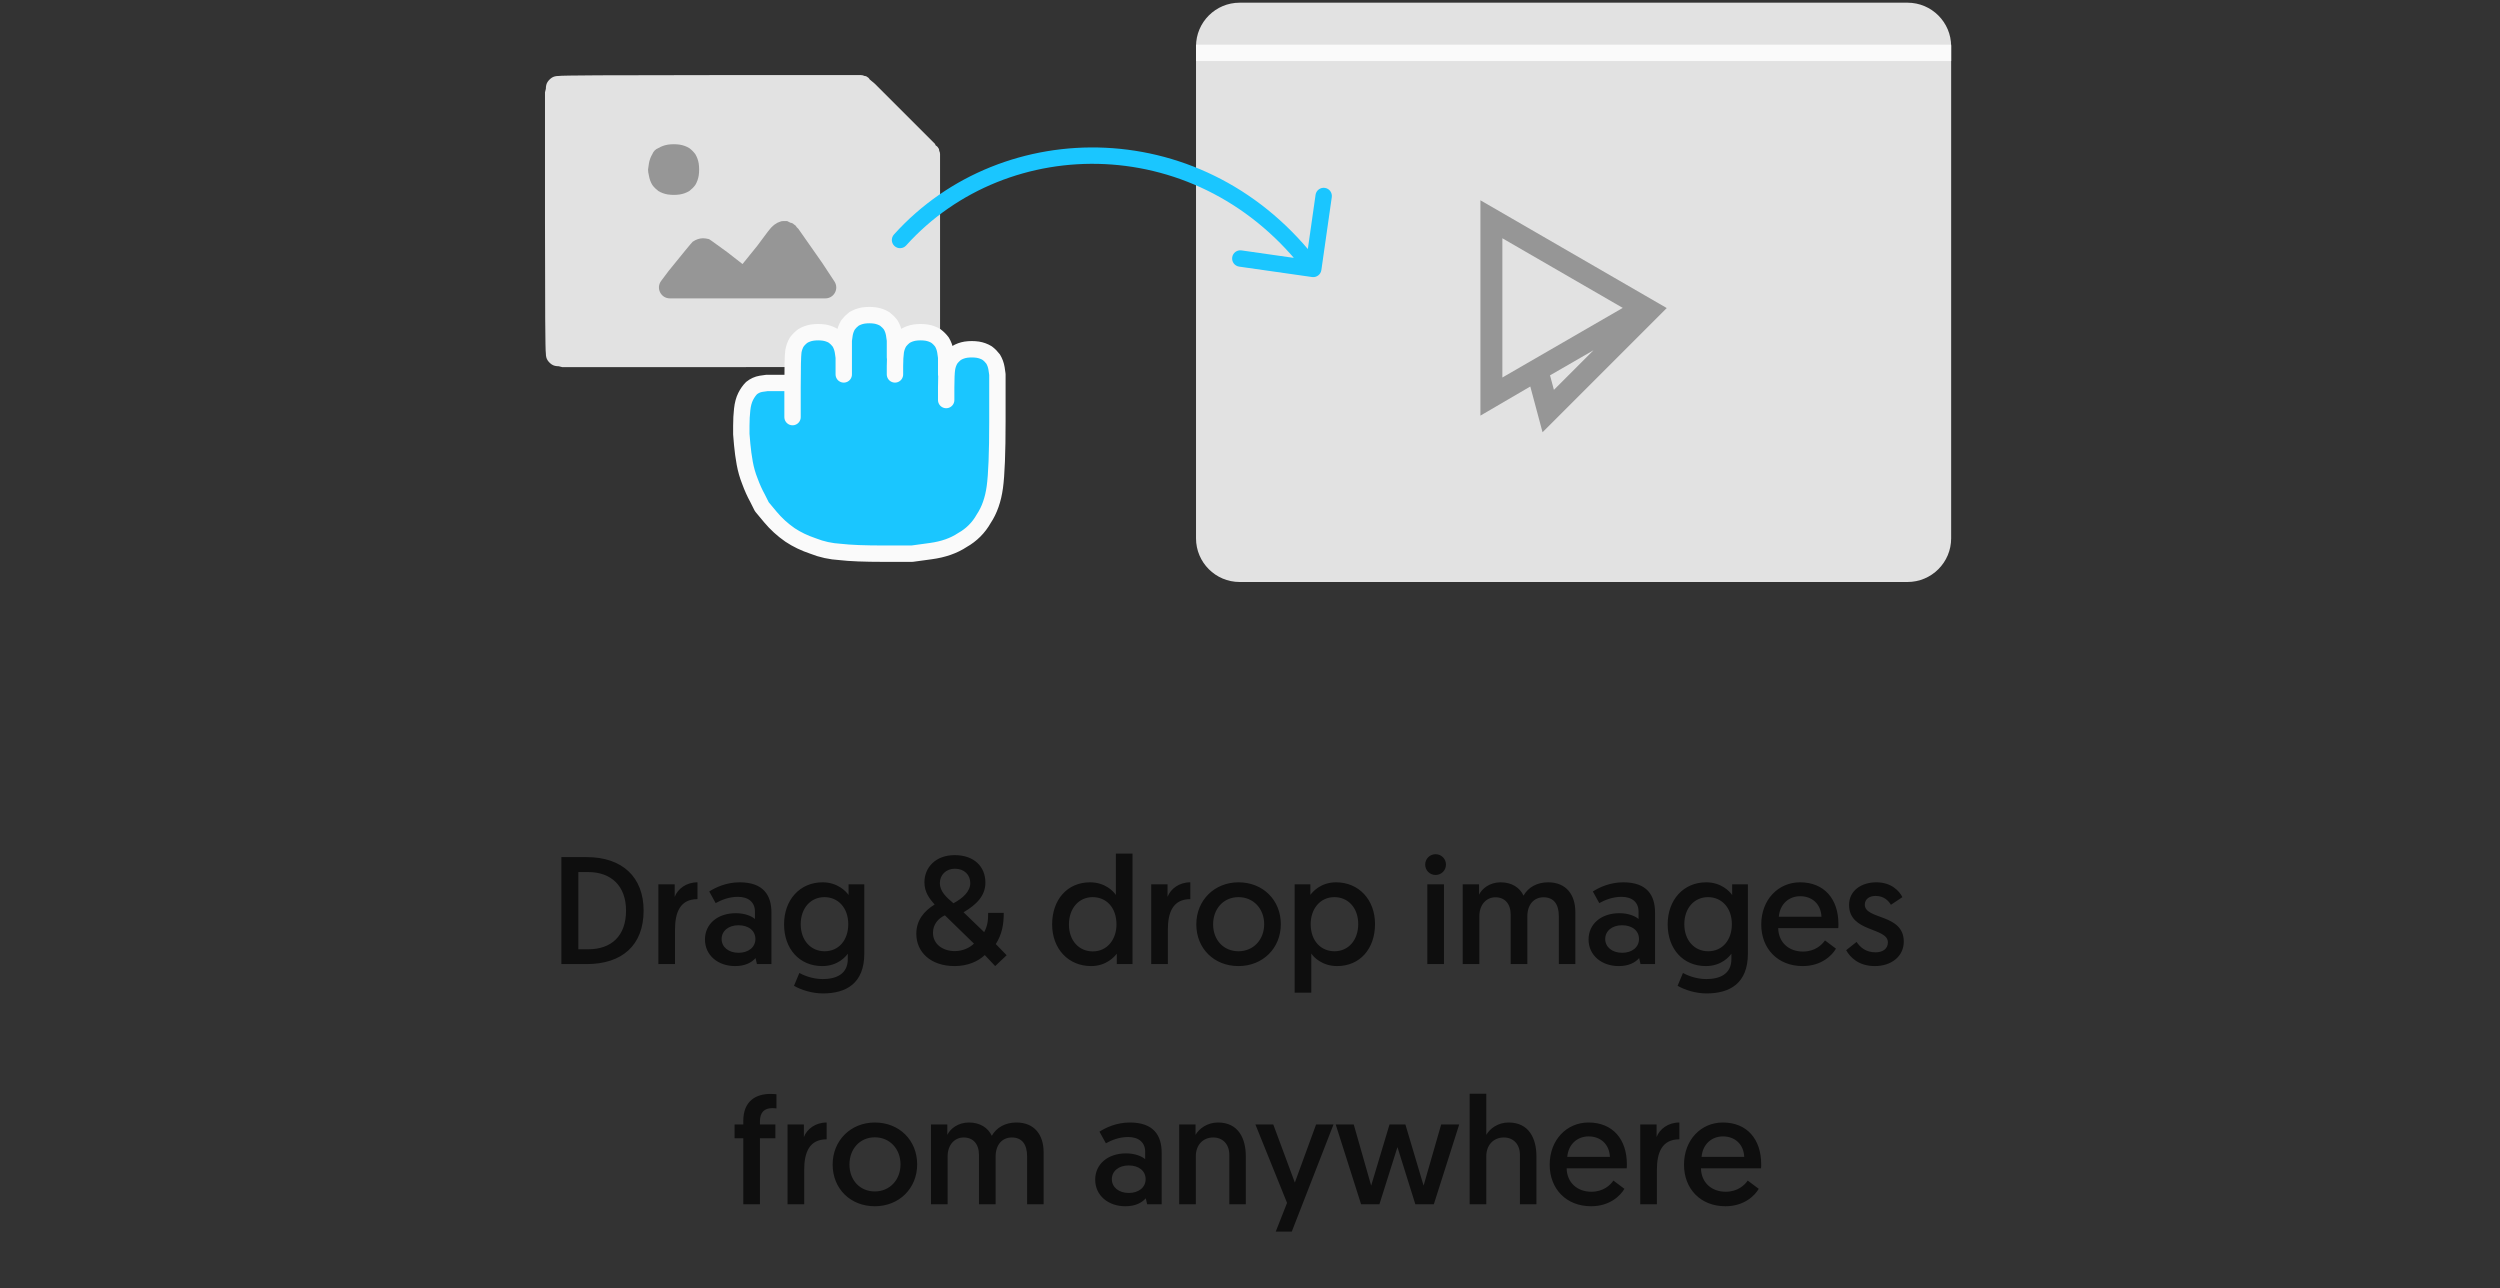
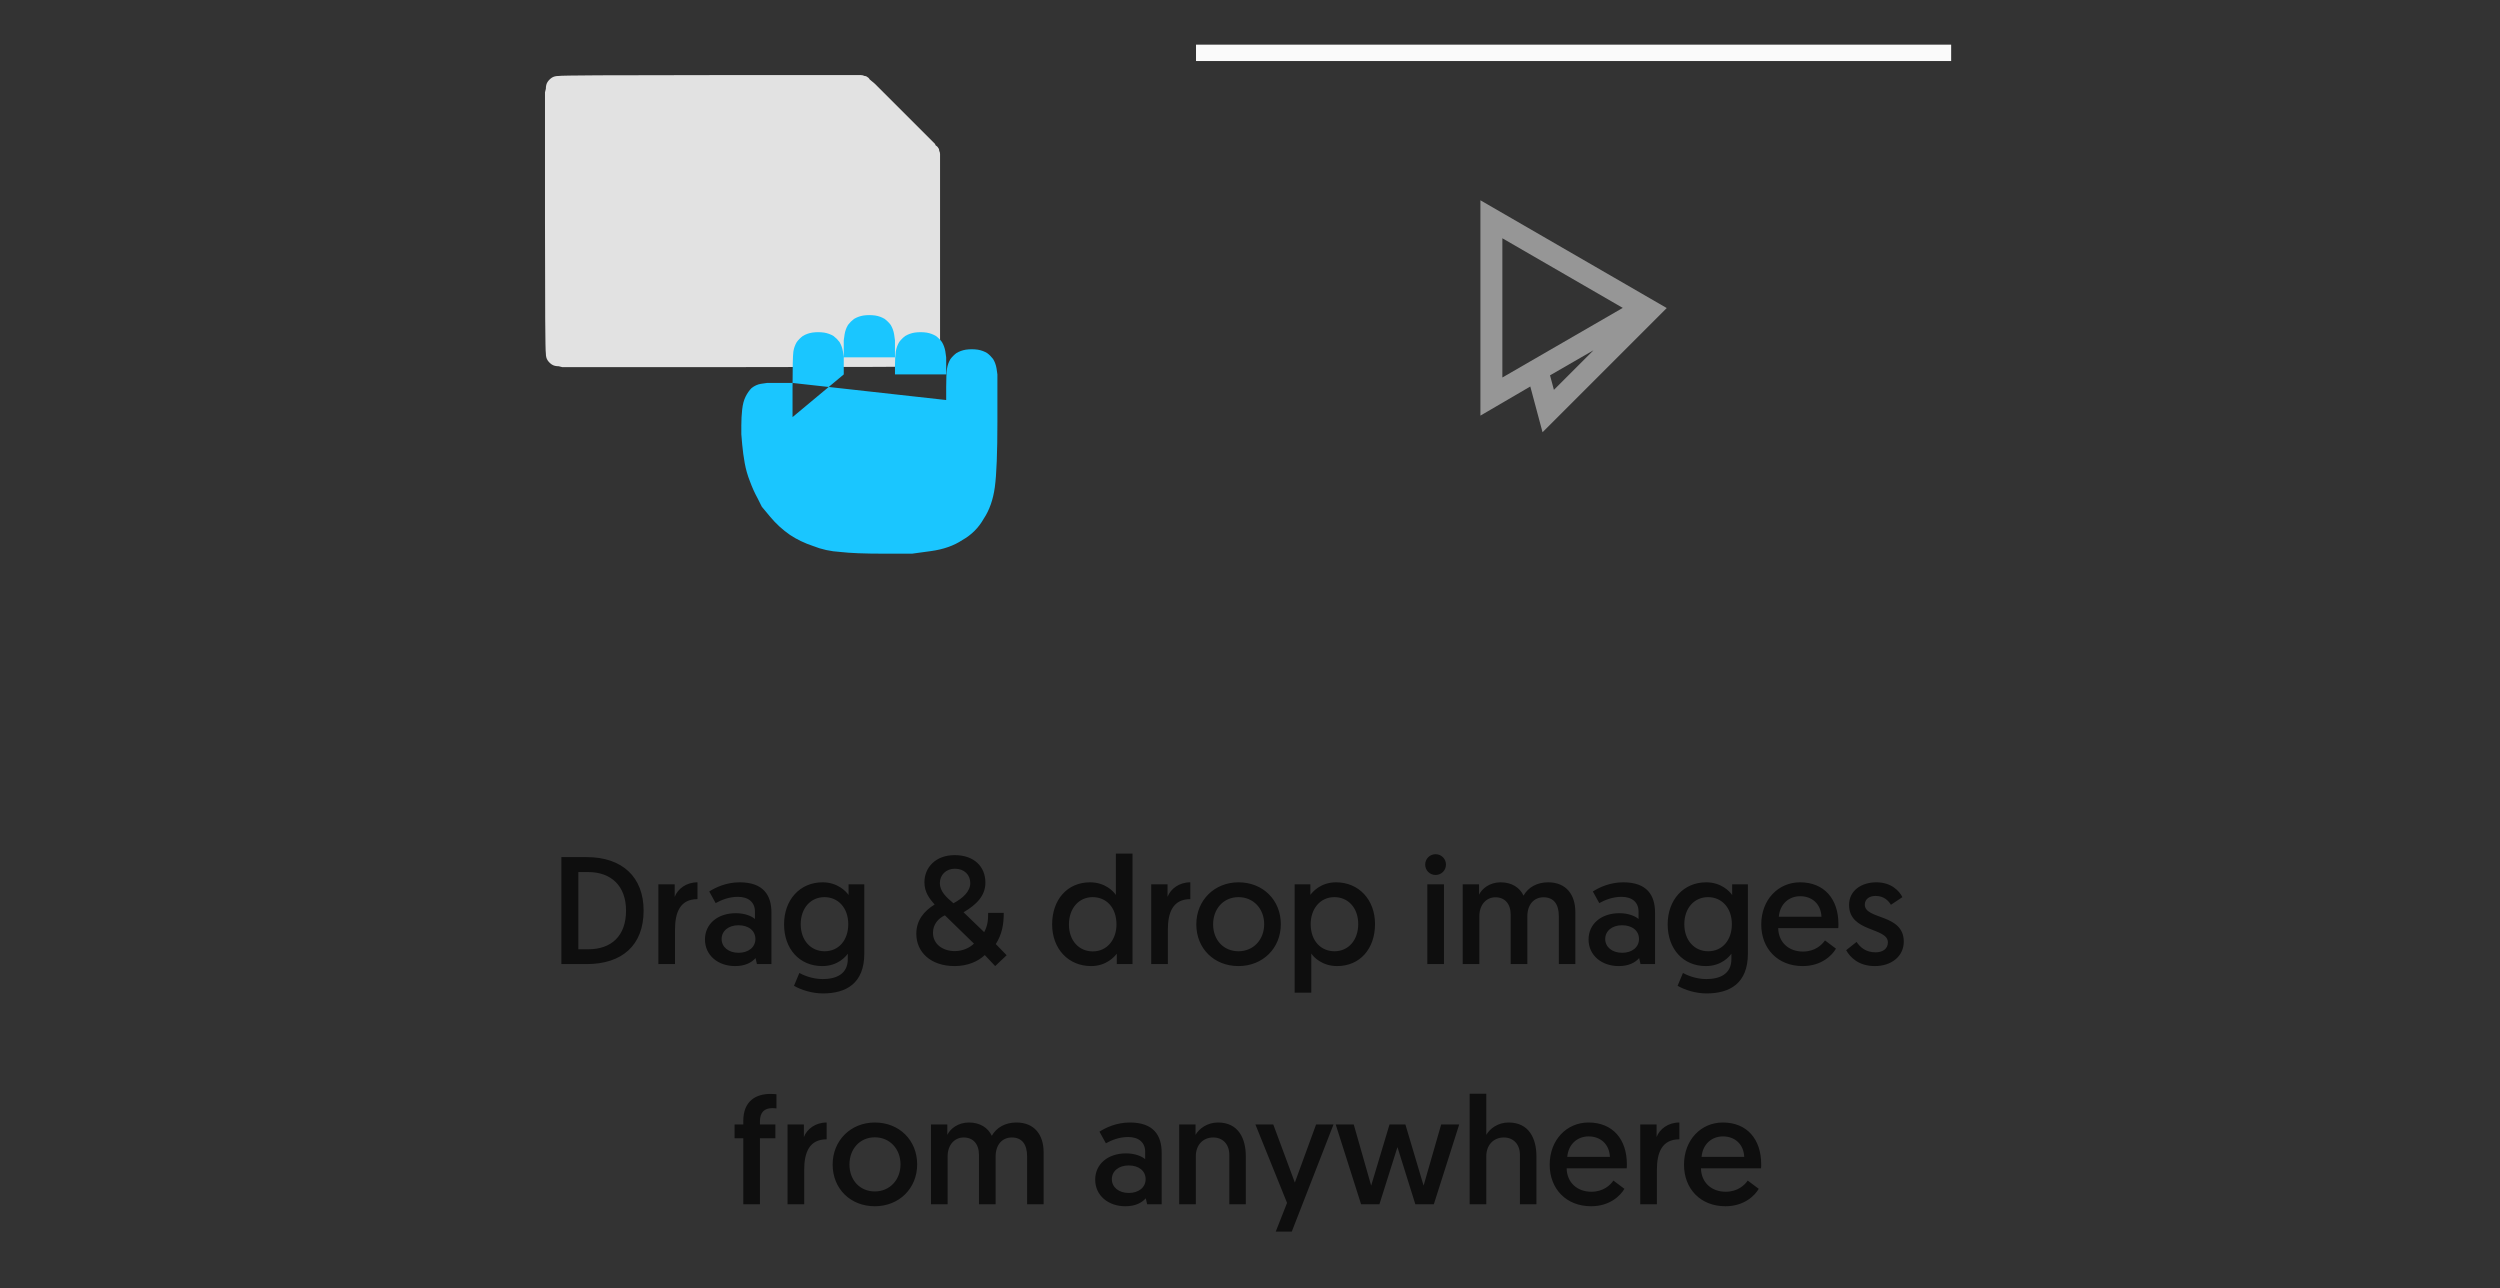
<svg xmlns="http://www.w3.org/2000/svg" width="229" height="118" viewBox="0 0 229 118" fill="none">
  <rect x="0" y="0" width="229" height="118" fill="#333333" stroke="none" />
-   <path d="M109.555 4.246C109.555 2.037 111.346 0.246 113.555 0.246H174.726C176.935 0.246 178.726 2.037 178.726 4.246V49.311C178.726 51.52 176.935 53.311 174.726 53.311H113.555C111.346 53.311 109.555 51.52 109.555 49.311V4.246Z" fill="#E2E2E2" />
  <path fill-rule="evenodd" clip-rule="evenodd" d="M80.13 7.666C80.13 7.666 79.973 7.535 79.659 7.272C79.606 7.167 79.527 7.089 79.422 7.036C79.37 6.984 79.291 6.958 79.186 6.958C79.082 6.905 78.977 6.879 78.872 6.879C78.767 6.879 78.714 6.879 78.714 6.879C78.714 6.879 74.178 6.879 65.104 6.879C56.031 6.879 51.389 6.905 51.18 6.958C50.917 6.958 50.708 7.01 50.55 7.115C50.393 7.22 50.262 7.351 50.157 7.508C50.052 7.666 50 7.875 50 8.138C49.947 8.347 49.921 8.452 49.921 8.452C49.921 8.452 49.921 12.386 49.921 20.253C49.921 28.12 49.947 32.158 50 32.368C50 32.63 50.052 32.84 50.157 32.998C50.262 33.155 50.393 33.286 50.55 33.391C50.708 33.496 50.917 33.548 51.18 33.548C51.389 33.601 51.494 33.627 51.494 33.627C51.494 33.627 57.001 33.627 68.015 33.627C79.029 33.627 84.641 33.601 84.851 33.548C85.113 33.548 85.323 33.496 85.48 33.391C85.638 33.286 85.769 33.155 85.874 32.998C85.978 32.84 86.031 32.63 86.031 32.368C86.083 32.158 86.109 32.054 86.109 32.054C86.109 32.054 86.109 29.09 86.109 23.164C86.109 17.237 86.109 14.222 86.109 14.117C86.109 14.012 86.083 13.907 86.031 13.802C86.031 13.697 86.005 13.618 85.952 13.566C85.9 13.461 85.821 13.382 85.716 13.33C85.664 13.225 85.638 13.173 85.638 13.173C85.638 13.173 84.667 12.202 82.727 10.262C81.992 9.527 81.127 8.662 80.13 7.666Z" fill="#E2E2E2" />
-   <path fill-rule="evenodd" clip-rule="evenodd" d="M61.361 27.332C60.537 27.332 60.067 26.392 60.561 25.732C60.791 25.427 61.02 25.121 61.249 24.815C62.561 23.189 63.295 22.297 63.452 22.14C63.61 22.035 63.767 21.956 63.924 21.904C64.082 21.852 64.239 21.825 64.396 21.825C64.554 21.825 64.737 21.852 64.947 21.904C65.104 22.009 65.183 22.061 65.183 22.061C65.183 22.061 65.655 22.402 66.599 23.084C67.543 23.818 68.015 24.186 68.015 24.186C68.015 24.186 68.461 23.635 69.353 22.533C70.192 21.38 70.664 20.776 70.769 20.724C70.874 20.619 70.978 20.54 71.083 20.488C71.136 20.436 71.241 20.383 71.398 20.331C71.503 20.278 71.608 20.252 71.713 20.252C71.818 20.252 71.949 20.252 72.106 20.252C72.211 20.304 72.316 20.357 72.421 20.409C72.526 20.409 72.63 20.462 72.735 20.567C72.84 20.619 72.919 20.698 72.971 20.803C73.076 20.908 73.129 20.96 73.129 20.96C73.129 20.96 73.863 22.009 75.332 24.107C75.766 24.767 76.134 25.325 76.435 25.783C76.873 26.448 76.398 27.332 75.602 27.332C74.108 27.332 71.71 27.332 68.409 27.332C66.044 27.332 63.694 27.332 61.361 27.332ZM59.361 15.532C59.361 15.689 59.388 15.873 59.44 16.082C59.492 16.397 59.597 16.686 59.755 16.948C59.912 17.158 60.096 17.341 60.305 17.498C60.568 17.656 60.856 17.761 61.171 17.813C61.538 17.866 61.905 17.866 62.272 17.813C62.587 17.761 62.875 17.656 63.138 17.498C63.347 17.341 63.531 17.158 63.688 16.948C63.846 16.686 63.95 16.397 64.003 16.082C64.055 15.715 64.055 15.348 64.003 14.981C63.95 14.666 63.846 14.378 63.688 14.116C63.531 13.906 63.347 13.722 63.138 13.565C62.875 13.408 62.587 13.303 62.272 13.25C61.905 13.198 61.538 13.198 61.171 13.25C60.856 13.303 60.568 13.408 60.305 13.565C60.043 13.67 59.86 13.853 59.755 14.116C59.597 14.378 59.492 14.666 59.44 14.981C59.388 15.348 59.361 15.532 59.361 15.532Z" fill="#969696" />
-   <path d="M72.81 30.995H77.592L78.924 28.904H80.562L81.996 30.995H86.457V36.623L72.81 38.807L72.81 30.995Z" fill="#1AC6FF" />
  <path fill-rule="evenodd" clip-rule="evenodd" d="M72.597 38.207C72.597 37.269 72.597 36.356 72.597 35.47C72.597 33.646 72.623 32.551 72.675 32.186C72.727 31.873 72.831 31.587 72.987 31.326C73.144 31.118 73.326 30.935 73.535 30.779C73.795 30.622 74.082 30.518 74.395 30.466C74.76 30.414 75.125 30.414 75.49 30.466C75.802 30.518 76.089 30.622 76.35 30.779C76.558 30.935 76.74 31.118 76.897 31.326C77.053 31.587 77.157 31.873 77.21 32.186C77.262 32.551 77.288 32.734 77.288 32.734C77.288 32.734 77.288 32.994 77.288 33.515C77.288 33.776 77.288 34.037 77.288 34.297M81.979 34.297C81.979 34.037 81.979 33.776 81.979 33.515C81.979 32.994 82.005 32.551 82.057 32.186C82.109 31.873 82.214 31.587 82.37 31.326C82.526 31.118 82.709 30.935 82.917 30.779C83.178 30.622 83.465 30.518 83.777 30.466C84.142 30.414 84.507 30.414 84.872 30.466C85.185 30.518 85.471 30.622 85.732 30.779C85.941 30.935 86.123 31.118 86.279 31.326C86.436 31.587 86.54 31.873 86.592 32.186C86.644 32.551 86.67 32.734 86.67 32.734C86.67 32.734 86.67 32.994 86.67 33.515C86.67 33.776 86.67 34.037 86.67 34.297M81.979 32.734C81.979 32.473 81.979 32.212 81.979 31.952C81.979 31.43 81.979 31.17 81.979 31.17C81.979 31.17 81.953 30.987 81.901 30.622C81.849 30.31 81.745 30.023 81.588 29.762C81.432 29.554 81.249 29.372 81.041 29.215C80.78 29.059 80.493 28.954 80.181 28.902C79.816 28.85 79.451 28.85 79.086 28.902C78.773 28.954 78.487 29.059 78.226 29.215C78.017 29.372 77.835 29.554 77.679 29.762C77.522 30.023 77.418 30.31 77.366 30.622C77.314 30.987 77.288 31.17 77.288 31.17C77.288 31.17 77.288 31.43 77.288 31.952C77.288 32.212 77.288 32.473 77.288 32.734M86.67 36.643C86.67 36.226 86.67 35.835 86.67 35.47C86.67 34.688 86.696 34.115 86.749 33.75C86.801 33.437 86.905 33.151 87.061 32.89C87.218 32.681 87.4 32.499 87.609 32.343C87.869 32.186 88.156 32.082 88.469 32.03C88.834 31.978 89.198 31.978 89.563 32.03C89.876 32.082 90.163 32.186 90.423 32.343C90.632 32.499 90.814 32.681 90.971 32.89C91.127 33.151 91.231 33.437 91.283 33.75C91.335 34.115 91.362 34.297 91.362 34.297C91.362 34.297 91.362 35.731 91.362 38.598C91.362 41.465 91.283 43.471 91.127 44.618C90.971 45.765 90.632 46.729 90.111 47.511C89.641 48.345 88.99 48.997 88.156 49.466C87.374 49.987 86.41 50.326 85.263 50.482C84.116 50.639 83.543 50.717 83.543 50.717C83.543 50.717 82.683 50.717 80.963 50.717C79.19 50.717 77.861 50.665 76.975 50.56C76.089 50.508 75.255 50.326 74.473 50.013C73.691 49.752 72.987 49.414 72.362 48.997C71.684 48.528 71.085 47.98 70.564 47.355C70.042 46.729 69.782 46.416 69.782 46.416C69.782 46.416 69.651 46.156 69.391 45.635C69.13 45.165 68.896 44.644 68.687 44.071C68.479 43.55 68.322 43.002 68.218 42.429C68.114 41.855 68.036 41.282 67.984 40.709C67.931 40.083 67.905 39.77 67.905 39.77C67.905 39.77 67.905 39.51 67.905 38.989C67.905 38.467 67.931 37.972 67.984 37.503C68.036 37.034 68.14 36.643 68.296 36.33C68.453 36.017 68.635 35.757 68.844 35.548C69.104 35.34 69.391 35.209 69.704 35.157C70.069 35.105 70.251 35.079 70.251 35.079C70.251 35.079 70.642 35.079 71.424 35.079C71.841 35.079 72.232 35.079 72.597 35.079" fill="#1AC6FF" />
-   <path d="M72.597 38.207C72.597 37.269 72.597 36.356 72.597 35.47C72.597 33.646 72.623 32.551 72.675 32.186C72.727 31.873 72.831 31.587 72.987 31.326C73.144 31.118 73.326 30.935 73.535 30.779C73.795 30.622 74.082 30.518 74.395 30.466C74.76 30.414 75.125 30.414 75.49 30.466C75.802 30.518 76.089 30.622 76.35 30.779C76.558 30.935 76.74 31.118 76.897 31.326C77.053 31.587 77.157 31.873 77.21 32.186C77.262 32.551 77.288 32.734 77.288 32.734M77.288 32.734C77.288 32.734 77.288 32.994 77.288 33.515C77.288 33.776 77.288 34.037 77.288 34.297M77.288 32.734C77.288 32.473 77.288 32.212 77.288 31.952C77.288 31.43 77.288 31.17 77.288 31.17C77.288 31.17 77.314 30.987 77.366 30.622C77.418 30.31 77.522 30.023 77.679 29.762C77.835 29.554 78.017 29.372 78.226 29.215C78.487 29.059 78.773 28.954 79.086 28.902C79.451 28.85 79.816 28.85 80.181 28.902C80.493 28.954 80.78 29.059 81.041 29.215C81.249 29.372 81.432 29.554 81.588 29.762C81.745 30.023 81.849 30.31 81.901 30.622C81.953 30.987 81.979 31.17 81.979 31.17C81.979 31.17 81.979 31.43 81.979 31.952C81.979 32.212 81.979 32.473 81.979 32.734M81.979 34.297C81.979 34.037 81.979 33.776 81.979 33.515C81.979 32.994 82.005 32.551 82.057 32.186C82.109 31.873 82.214 31.587 82.37 31.326C82.526 31.118 82.709 30.935 82.917 30.779C83.178 30.622 83.465 30.518 83.777 30.466C84.142 30.414 84.507 30.414 84.872 30.466C85.185 30.518 85.471 30.622 85.732 30.779C85.941 30.935 86.123 31.118 86.279 31.326C86.436 31.587 86.54 31.873 86.592 32.186C86.644 32.551 86.67 32.734 86.67 32.734C86.67 32.734 86.67 32.994 86.67 33.515C86.67 33.776 86.67 34.037 86.67 34.297M86.67 36.643C86.67 36.226 86.67 35.835 86.67 35.47C86.67 34.688 86.696 34.115 86.749 33.75C86.801 33.437 86.905 33.151 87.061 32.89C87.218 32.681 87.4 32.499 87.609 32.343C87.869 32.186 88.156 32.082 88.469 32.03C88.834 31.978 89.198 31.978 89.563 32.03C89.876 32.082 90.163 32.186 90.423 32.343C90.632 32.499 90.814 32.681 90.971 32.89C91.127 33.151 91.231 33.437 91.283 33.75C91.335 34.115 91.362 34.297 91.362 34.297C91.362 34.297 91.362 35.731 91.362 38.598C91.362 41.465 91.283 43.471 91.127 44.618C90.971 45.765 90.632 46.729 90.111 47.511C89.641 48.345 88.99 48.997 88.156 49.466C87.374 49.987 86.41 50.326 85.263 50.482C84.116 50.639 83.543 50.717 83.543 50.717C83.543 50.717 82.683 50.717 80.963 50.717C79.19 50.717 77.861 50.665 76.975 50.56C76.089 50.508 75.255 50.326 74.473 50.013C73.691 49.752 72.987 49.414 72.362 48.997C71.684 48.528 71.085 47.98 70.564 47.355C70.042 46.729 69.782 46.416 69.782 46.416C69.782 46.416 69.651 46.156 69.391 45.635C69.13 45.165 68.896 44.644 68.687 44.071C68.479 43.55 68.322 43.002 68.218 42.429C68.114 41.855 68.036 41.282 67.984 40.709C67.931 40.083 67.905 39.77 67.905 39.77C67.905 39.77 67.905 39.51 67.905 38.989C67.905 38.467 67.931 37.972 67.984 37.503C68.036 37.034 68.14 36.643 68.296 36.33C68.453 36.017 68.635 35.757 68.844 35.548C69.104 35.34 69.391 35.209 69.704 35.157C70.069 35.105 70.251 35.079 70.251 35.079C70.251 35.079 70.642 35.079 71.424 35.079C71.841 35.079 72.232 35.079 72.597 35.079" stroke="#FAFAFA" stroke-width="1.5" stroke-miterlimit="1.5" stroke-linecap="round" stroke-linejoin="round" />
  <path d="M109.555 4.84H178.726" stroke="#FAFAFA" stroke-width="1.5" />
  <path fill-rule="evenodd" clip-rule="evenodd" d="M135.606 18.346V38.071L140.175 35.403L141.297 39.594L152.674 28.217L135.606 18.346ZM141.982 34.381L142.338 35.711L145.963 32.084L141.982 34.381ZM137.616 21.825V34.58L148.645 28.203L137.616 21.825Z" fill="#969696" />
-   <path d="M81.886 21.482C81.609 21.79 81.634 22.264 81.941 22.541C82.249 22.818 82.723 22.794 83.001 22.486L81.886 21.482ZM120.188 25.376C120.598 25.435 120.978 25.15 121.037 24.74L121.991 18.058C122.05 17.648 121.765 17.268 121.355 17.209C120.945 17.151 120.565 17.436 120.506 17.846L119.658 23.785L113.718 22.937C113.308 22.878 112.928 23.163 112.87 23.573C112.811 23.983 113.096 24.363 113.506 24.422L120.188 25.376ZM83.001 22.486C92.33 12.13 109.956 12.1 119.694 25.084L120.894 24.184C110.594 10.45 91.853 10.419 81.886 21.482L83.001 22.486Z" fill="#1AC6FF" />
  <path d="M51.423 88.311V78.51H53.733C57.009 78.51 58.955 80.344 58.955 83.41C58.955 86.603 56.967 88.311 53.733 88.311H51.423ZM52.977 86.953H53.887C55.987 86.953 57.345 85.749 57.345 83.41C57.345 81.156 55.987 79.882 53.887 79.882H52.977V86.953ZM63.889 80.82V82.361C62.294 82.361 61.831 83.579 61.831 85.16V88.311H60.306V81.002H61.803V82.15C62.084 81.422 62.853 80.82 63.889 80.82ZM64.574 86.056C64.574 84.642 65.722 83.648 67.402 83.648C68.242 83.648 68.872 83.928 69.152 84.18V83.495C69.152 82.654 68.564 82.15 67.598 82.15C66.786 82.15 66.086 82.43 65.554 82.725L64.966 81.66C65.554 81.282 66.534 80.82 67.752 80.82C69.922 80.82 70.664 81.996 70.664 83.593V88.311H69.334L69.208 87.764C68.83 88.184 68.242 88.493 67.332 88.493C65.792 88.493 64.574 87.526 64.574 86.056ZM66.1 86.014C66.1 86.743 66.73 87.275 67.654 87.275C68.55 87.275 69.194 86.77 69.194 86.014C69.194 85.245 68.564 84.754 67.64 84.754C66.716 84.754 66.1 85.287 66.1 86.014ZM72.73 90.299L73.22 89.123C73.486 89.276 74.34 89.683 75.362 89.683C76.58 89.683 77.658 89.234 77.658 87.849V87.359C77.49 87.597 76.762 88.493 75.32 88.493C73.22 88.493 71.82 86.91 71.82 84.671C71.82 82.416 73.276 80.82 75.348 80.82C76.72 80.82 77.504 81.647 77.728 81.983V81.002H79.17V87.344C79.17 90.088 77.504 90.999 75.376 90.999C74.396 90.999 73.374 90.677 72.73 90.299ZM77.7 84.656C77.7 83.159 76.776 82.178 75.516 82.178C74.256 82.178 73.346 83.186 73.346 84.656C73.346 86.154 74.284 87.135 75.53 87.135C76.846 87.135 77.7 86.099 77.7 84.656ZM91.159 88.493L90.207 87.484C89.605 88.058 88.639 88.493 87.449 88.493C85.237 88.493 83.935 87.204 83.935 85.538C83.935 84.306 84.621 83.466 85.615 82.85C85.139 82.332 84.677 81.716 84.677 80.82C84.677 79.477 85.685 78.329 87.449 78.329C89.227 78.329 90.263 79.379 90.263 80.849C90.263 82.052 89.451 82.865 88.261 83.564L90.151 85.385C90.445 84.825 90.515 84.376 90.515 83.621H91.943C91.943 84.684 91.789 85.567 91.215 86.477L92.209 87.499L91.159 88.493ZM87.463 87.121C88.205 87.121 88.849 86.799 89.213 86.434L86.553 83.844C85.937 84.124 85.461 84.684 85.461 85.441C85.461 86.519 86.399 87.121 87.463 87.121ZM86.091 80.891C86.091 81.647 86.679 82.192 87.337 82.739C88.191 82.276 88.877 81.66 88.877 80.891C88.877 80.135 88.331 79.575 87.463 79.575C86.665 79.575 86.091 80.135 86.091 80.891ZM103.739 78.189V88.311H102.297V87.359C102.101 87.611 101.359 88.493 99.945 88.493C97.859 88.493 96.375 86.91 96.375 84.671C96.375 82.416 97.761 80.82 99.847 80.82C101.233 80.82 102.017 81.66 102.213 81.983V78.189H103.739ZM102.269 84.684C102.269 83.088 101.303 82.178 100.085 82.178C98.811 82.178 97.915 83.215 97.915 84.684C97.915 86.183 98.853 87.148 100.099 87.148C101.443 87.148 102.269 86.028 102.269 84.684ZM109.034 80.82V82.361C107.438 82.361 106.976 83.579 106.976 85.16V88.311H105.45V81.002H106.948V82.15C107.228 81.422 107.998 80.82 109.034 80.82ZM111.122 84.671C111.122 86.112 112.088 87.135 113.446 87.135C114.804 87.135 115.798 86.085 115.798 84.656C115.798 83.228 114.804 82.178 113.446 82.178C112.074 82.178 111.122 83.243 111.122 84.671ZM109.582 84.671C109.582 82.459 111.248 80.82 113.446 80.82C115.7 80.82 117.324 82.459 117.324 84.656C117.324 86.855 115.672 88.493 113.446 88.493C111.206 88.493 109.582 86.882 109.582 84.671ZM118.589 90.928V81.002H120.031V81.969C120.227 81.703 120.969 80.82 122.383 80.82C124.469 80.82 125.953 82.416 125.953 84.642C125.953 86.91 124.567 88.493 122.481 88.493C121.095 88.493 120.311 87.653 120.115 87.344V90.928H118.589ZM120.059 84.642C120.059 86.225 121.025 87.135 122.243 87.135C123.517 87.135 124.413 86.112 124.413 84.642C124.413 83.144 123.475 82.178 122.229 82.178C120.885 82.178 120.059 83.299 120.059 84.642ZM130.743 88.311V81.002H132.269V88.311H130.743ZM130.547 79.197C130.547 78.665 130.967 78.245 131.499 78.245C132.031 78.245 132.451 78.665 132.451 79.197C132.451 79.728 132.031 80.148 131.499 80.148C130.967 80.148 130.547 79.728 130.547 79.197ZM144.301 83.537V88.311H142.789V83.928C142.789 82.794 142.299 82.192 141.389 82.192C140.535 82.192 139.905 82.823 139.905 83.942V88.311H138.379V83.788C138.379 82.794 137.847 82.192 136.979 82.192C136.153 82.192 135.509 82.865 135.509 83.915V88.311H133.983V81.002H135.481C135.481 81.618 135.481 81.954 135.481 81.954C135.747 81.394 136.461 80.82 137.455 80.82C138.477 80.82 139.205 81.296 139.555 82.038C139.989 81.269 140.801 80.82 141.809 80.82C143.461 80.82 144.301 81.954 144.301 83.537ZM145.512 86.056C145.512 84.642 146.66 83.648 148.34 83.648C149.18 83.648 149.81 83.928 150.09 84.18V83.495C150.09 82.654 149.502 82.15 148.536 82.15C147.724 82.15 147.024 82.43 146.492 82.725L145.904 81.66C146.492 81.282 147.472 80.82 148.69 80.82C150.86 80.82 151.602 81.996 151.602 83.593V88.311H150.272L150.146 87.764C149.768 88.184 149.18 88.493 148.27 88.493C146.73 88.493 145.512 87.526 145.512 86.056ZM147.038 86.014C147.038 86.743 147.668 87.275 148.592 87.275C149.488 87.275 150.132 86.77 150.132 86.014C150.132 85.245 149.502 84.754 148.578 84.754C147.654 84.754 147.038 85.287 147.038 86.014ZM153.668 90.299L154.158 89.123C154.424 89.276 155.278 89.683 156.3 89.683C157.518 89.683 158.596 89.234 158.596 87.849V87.359C158.428 87.597 157.7 88.493 156.258 88.493C154.158 88.493 152.758 86.91 152.758 84.671C152.758 82.416 154.214 80.82 156.286 80.82C157.658 80.82 158.442 81.647 158.666 81.983V81.002H160.108V87.344C160.108 90.088 158.442 90.999 156.314 90.999C155.334 90.999 154.312 90.677 153.668 90.299ZM158.638 84.656C158.638 83.159 157.714 82.178 156.454 82.178C155.194 82.178 154.284 83.186 154.284 84.656C154.284 86.154 155.222 87.135 156.468 87.135C157.784 87.135 158.638 86.099 158.638 84.656ZM161.33 84.684C161.33 82.416 162.884 80.82 164.886 80.82C167.098 80.82 168.4 82.347 168.4 84.642C168.4 84.769 168.4 84.894 168.386 85.02H162.884C162.912 86.323 163.85 87.162 165.152 87.162C166.258 87.162 166.888 86.546 167.168 86.141L168.176 86.897C167.826 87.499 166.86 88.493 165.124 88.493C162.842 88.493 161.33 86.897 161.33 84.684ZM162.94 83.971H166.846C166.79 82.766 165.95 82.094 164.9 82.094C163.85 82.094 163.038 82.823 162.94 83.971ZM169.108 87.037L170.06 86.281C170.396 86.77 170.9 87.233 171.81 87.233C172.454 87.233 172.93 86.91 172.93 86.323C172.93 84.922 169.374 85.427 169.374 82.892C169.374 81.605 170.466 80.82 171.88 80.82C173.252 80.82 173.98 81.618 174.26 82.178L173.21 82.879C173 82.543 172.608 82.067 171.796 82.067C171.236 82.067 170.816 82.361 170.816 82.865C170.816 84.264 174.386 83.677 174.386 86.252C174.386 87.611 173.238 88.493 171.74 88.493C170.256 88.493 169.472 87.695 169.108 87.037ZM68.085 110.311V104.263H67.287V103.003H68.085V102.681C68.085 100.819 69.275 100.203 70.576 100.203C70.871 100.203 71.123 100.231 71.123 100.231V101.533C71.123 101.533 70.927 101.505 70.758 101.505C70.016 101.505 69.611 101.883 69.611 102.709V103.003H71.025V104.263H69.611V110.311H68.085ZM75.722 102.821V104.361C74.126 104.361 73.665 105.579 73.665 107.161V110.311H72.138V103.003H73.636V104.151C73.916 103.423 74.686 102.821 75.722 102.821ZM77.811 106.671C77.811 108.113 78.776 109.135 80.135 109.135C81.493 109.135 82.487 108.085 82.487 106.657C82.487 105.229 81.493 104.179 80.135 104.179C78.763 104.179 77.811 105.243 77.811 106.671ZM76.27 106.671C76.27 104.459 77.936 102.821 80.135 102.821C82.388 102.821 84.013 104.459 84.013 106.657C84.013 108.855 82.361 110.493 80.135 110.493C77.894 110.493 76.27 108.883 76.27 106.671ZM95.595 105.537V110.311H94.083V105.929C94.083 104.795 93.593 104.193 92.683 104.193C91.829 104.193 91.199 104.823 91.199 105.943V110.311H89.673V105.789C89.673 104.795 89.141 104.193 88.273 104.193C87.447 104.193 86.803 104.865 86.803 105.915V110.311H85.277V103.003H86.775C86.775 103.619 86.775 103.955 86.775 103.955C87.041 103.395 87.755 102.821 88.749 102.821C89.771 102.821 90.499 103.297 90.849 104.039C91.283 103.269 92.095 102.821 93.103 102.821C94.755 102.821 95.595 103.955 95.595 105.537ZM100.319 108.057C100.319 106.643 101.467 105.649 103.147 105.649C103.987 105.649 104.617 105.929 104.897 106.181V105.495C104.897 104.655 104.309 104.151 103.343 104.151C102.531 104.151 101.831 104.431 101.299 104.725L100.711 103.661C101.299 103.283 102.279 102.821 103.497 102.821C105.667 102.821 106.409 103.997 106.409 105.593V110.311H105.079L104.953 109.765C104.575 110.185 103.987 110.493 103.077 110.493C101.537 110.493 100.319 109.527 100.319 108.057ZM101.845 108.015C101.845 108.743 102.475 109.275 103.399 109.275C104.295 109.275 104.939 108.771 104.939 108.015C104.939 107.245 104.309 106.755 103.385 106.755C102.461 106.755 101.845 107.287 101.845 108.015ZM111.569 102.821C113.459 102.821 114.117 104.319 114.117 105.915V110.311H112.605V105.789C112.605 104.781 111.975 104.193 111.135 104.193C110.169 104.193 109.539 104.907 109.539 105.901V110.311H108.013V103.003H109.511V103.955C109.833 103.381 110.589 102.821 111.569 102.821ZM118.327 112.817H116.857L117.893 110.185L114.995 103.003H116.633L118.607 108.323L120.553 103.003H122.149L118.327 112.817ZM129.645 110.311L128.007 105.075L126.355 110.311H124.675L122.351 103.003H124.003L125.599 108.603C125.599 108.603 125.613 108.575 127.279 103.003H128.735C130.387 108.575 130.401 108.603 130.401 108.603L132.011 103.003H133.663L131.339 110.311H129.645ZM138.189 102.821C140.079 102.821 140.737 104.319 140.737 105.915V110.311H139.225V105.789C139.225 104.781 138.595 104.193 137.755 104.193C136.789 104.193 136.145 104.907 136.145 105.901V110.311H134.619V100.189H136.145V103.955C136.467 103.381 137.209 102.821 138.189 102.821ZM141.951 106.685C141.951 104.417 143.505 102.821 145.507 102.821C147.719 102.821 149.021 104.347 149.021 106.643C149.021 106.769 149.021 106.895 149.007 107.021H143.505C143.533 108.323 144.471 109.163 145.773 109.163C146.879 109.163 147.509 108.547 147.789 108.141L148.797 108.897C148.447 109.499 147.481 110.493 145.745 110.493C143.463 110.493 141.951 108.897 141.951 106.685ZM143.561 105.971H147.467C147.411 104.767 146.571 104.095 145.521 104.095C144.471 104.095 143.659 104.823 143.561 105.971ZM153.83 102.821V104.361C152.234 104.361 151.772 105.579 151.772 107.161V110.311H150.246V103.003H151.744V104.151C152.024 103.423 152.794 102.821 153.83 102.821ZM154.255 106.685C154.255 104.417 155.809 102.821 157.811 102.821C160.023 102.821 161.325 104.347 161.325 106.643C161.325 106.769 161.325 106.895 161.311 107.021H155.809C155.837 108.323 156.775 109.163 158.077 109.163C159.183 109.163 159.813 108.547 160.093 108.141L161.101 108.897C160.751 109.499 159.785 110.493 158.049 110.493C155.767 110.493 154.255 108.897 154.255 106.685ZM155.865 105.971H159.771C159.715 104.767 158.875 104.095 157.825 104.095C156.775 104.095 155.963 104.823 155.865 105.971Z" fill="black" fill-opacity="0.72" />
</svg>